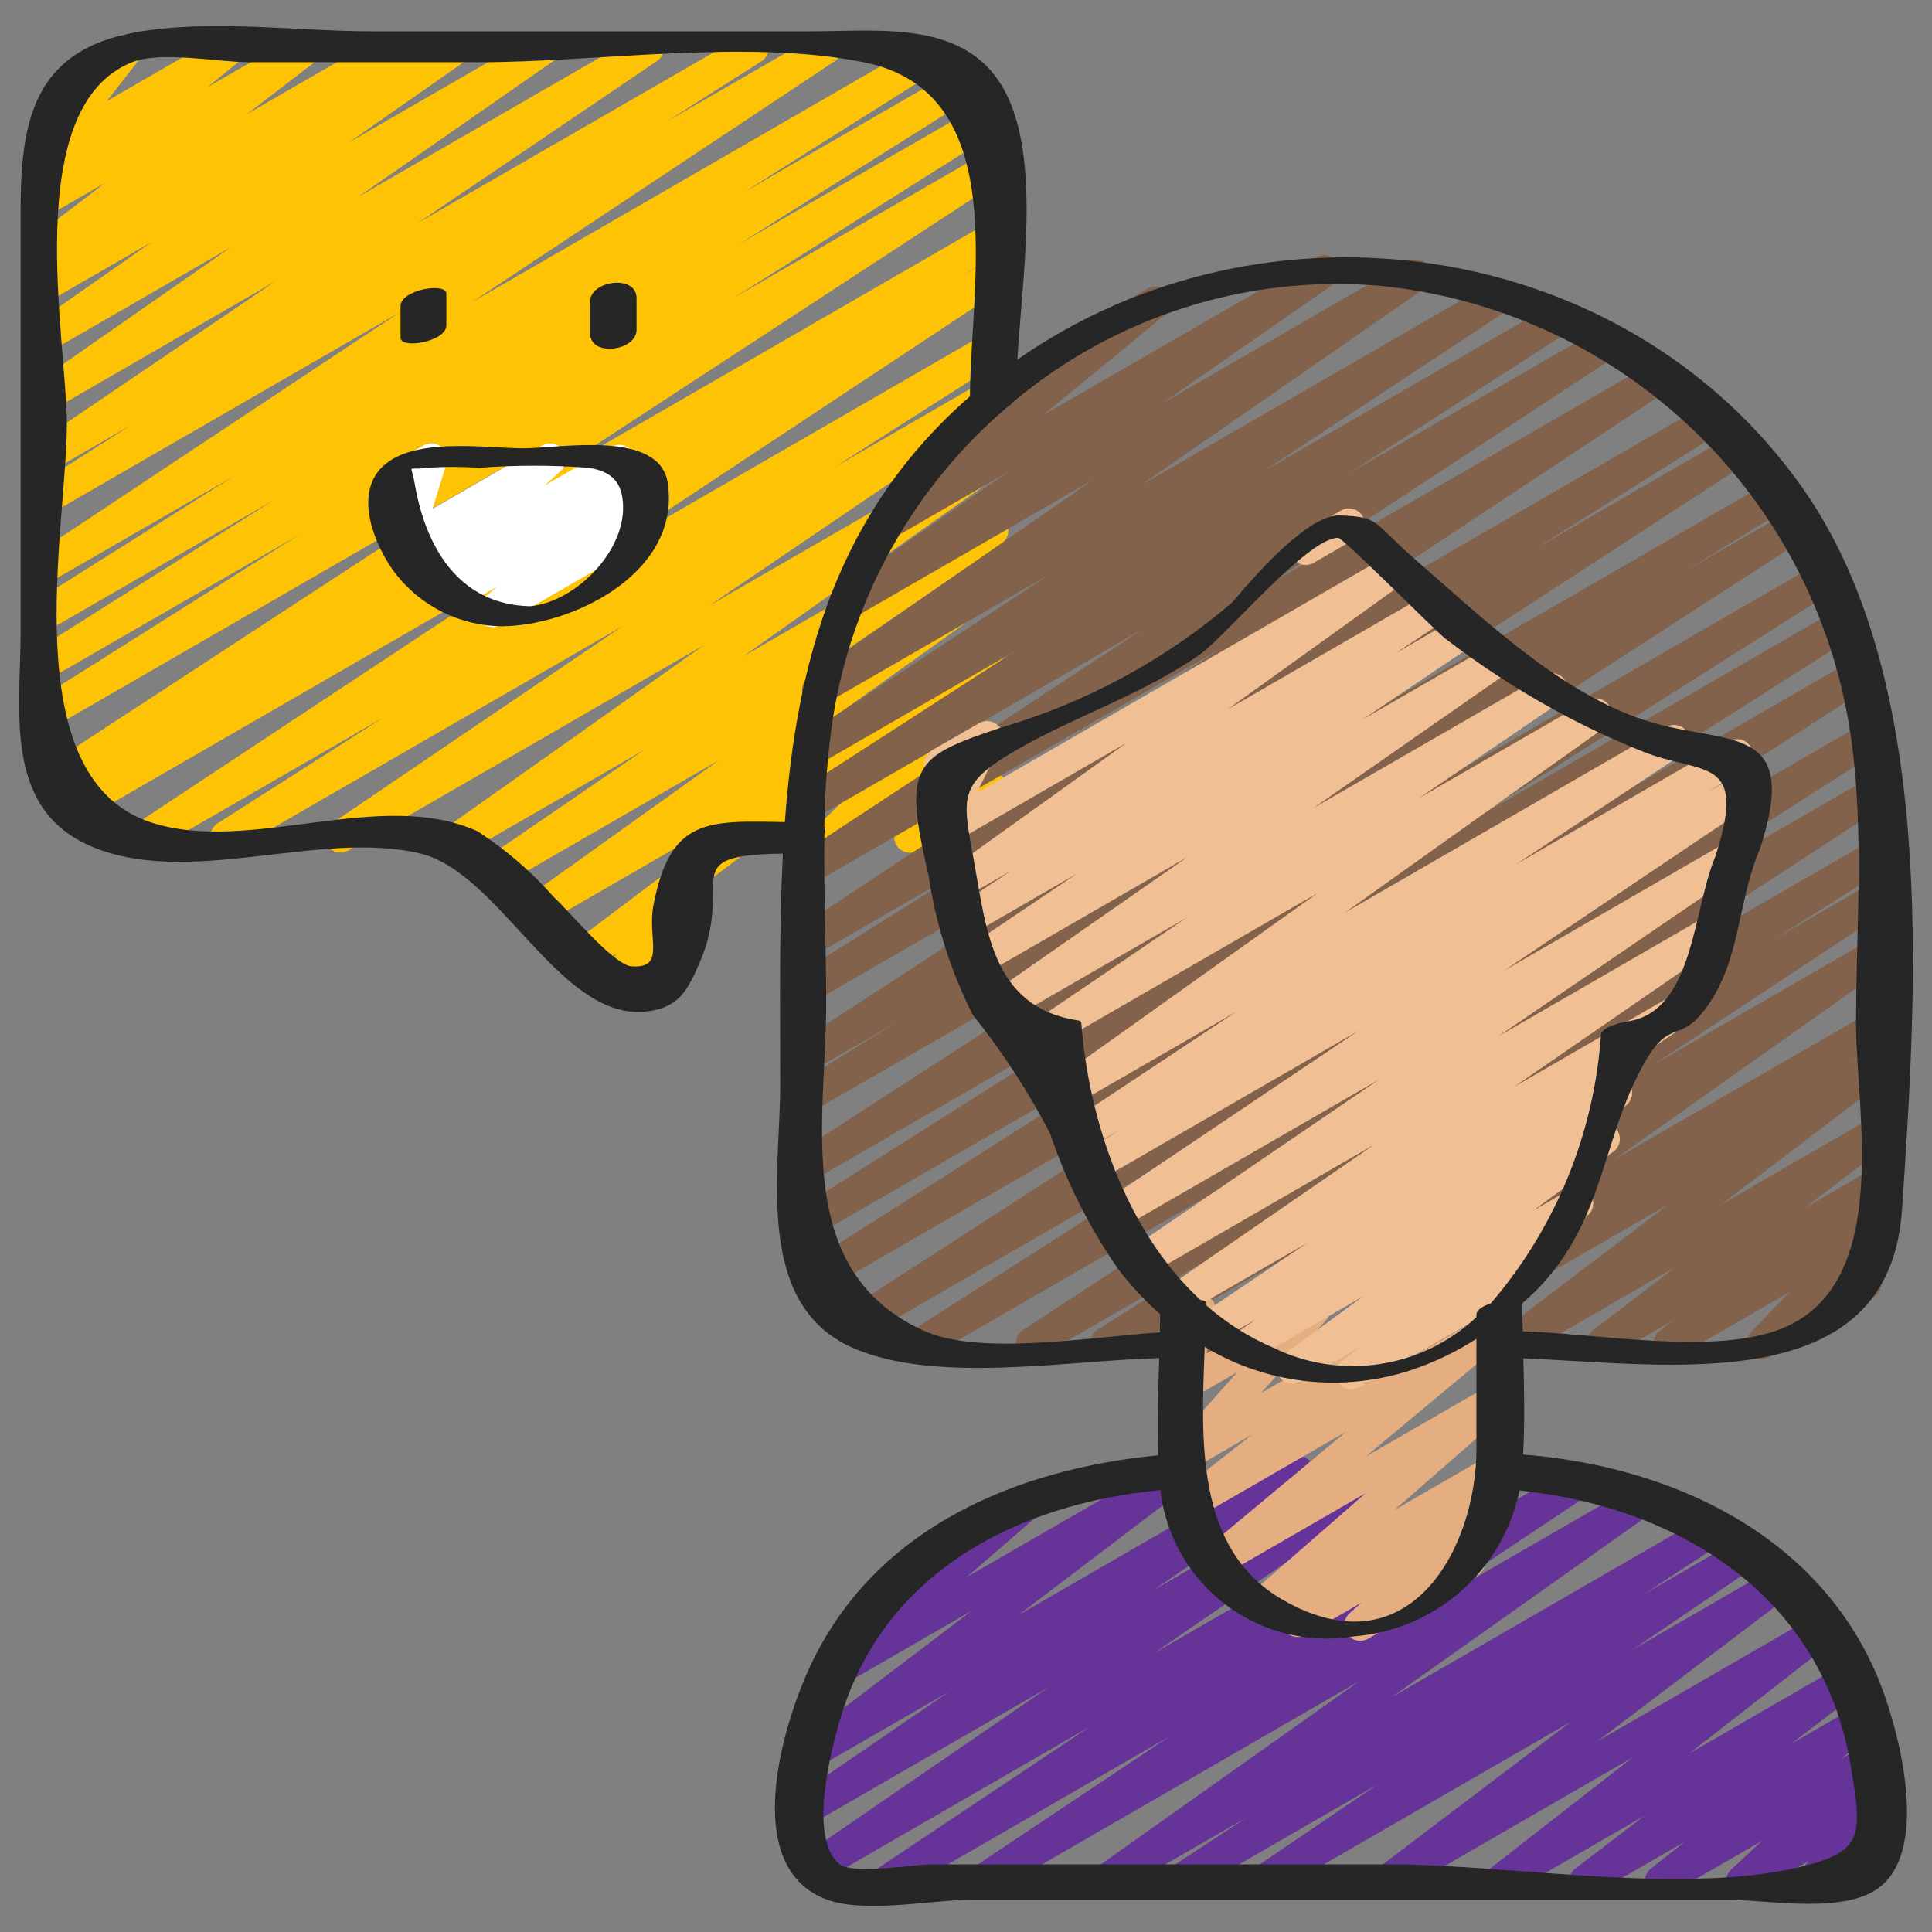
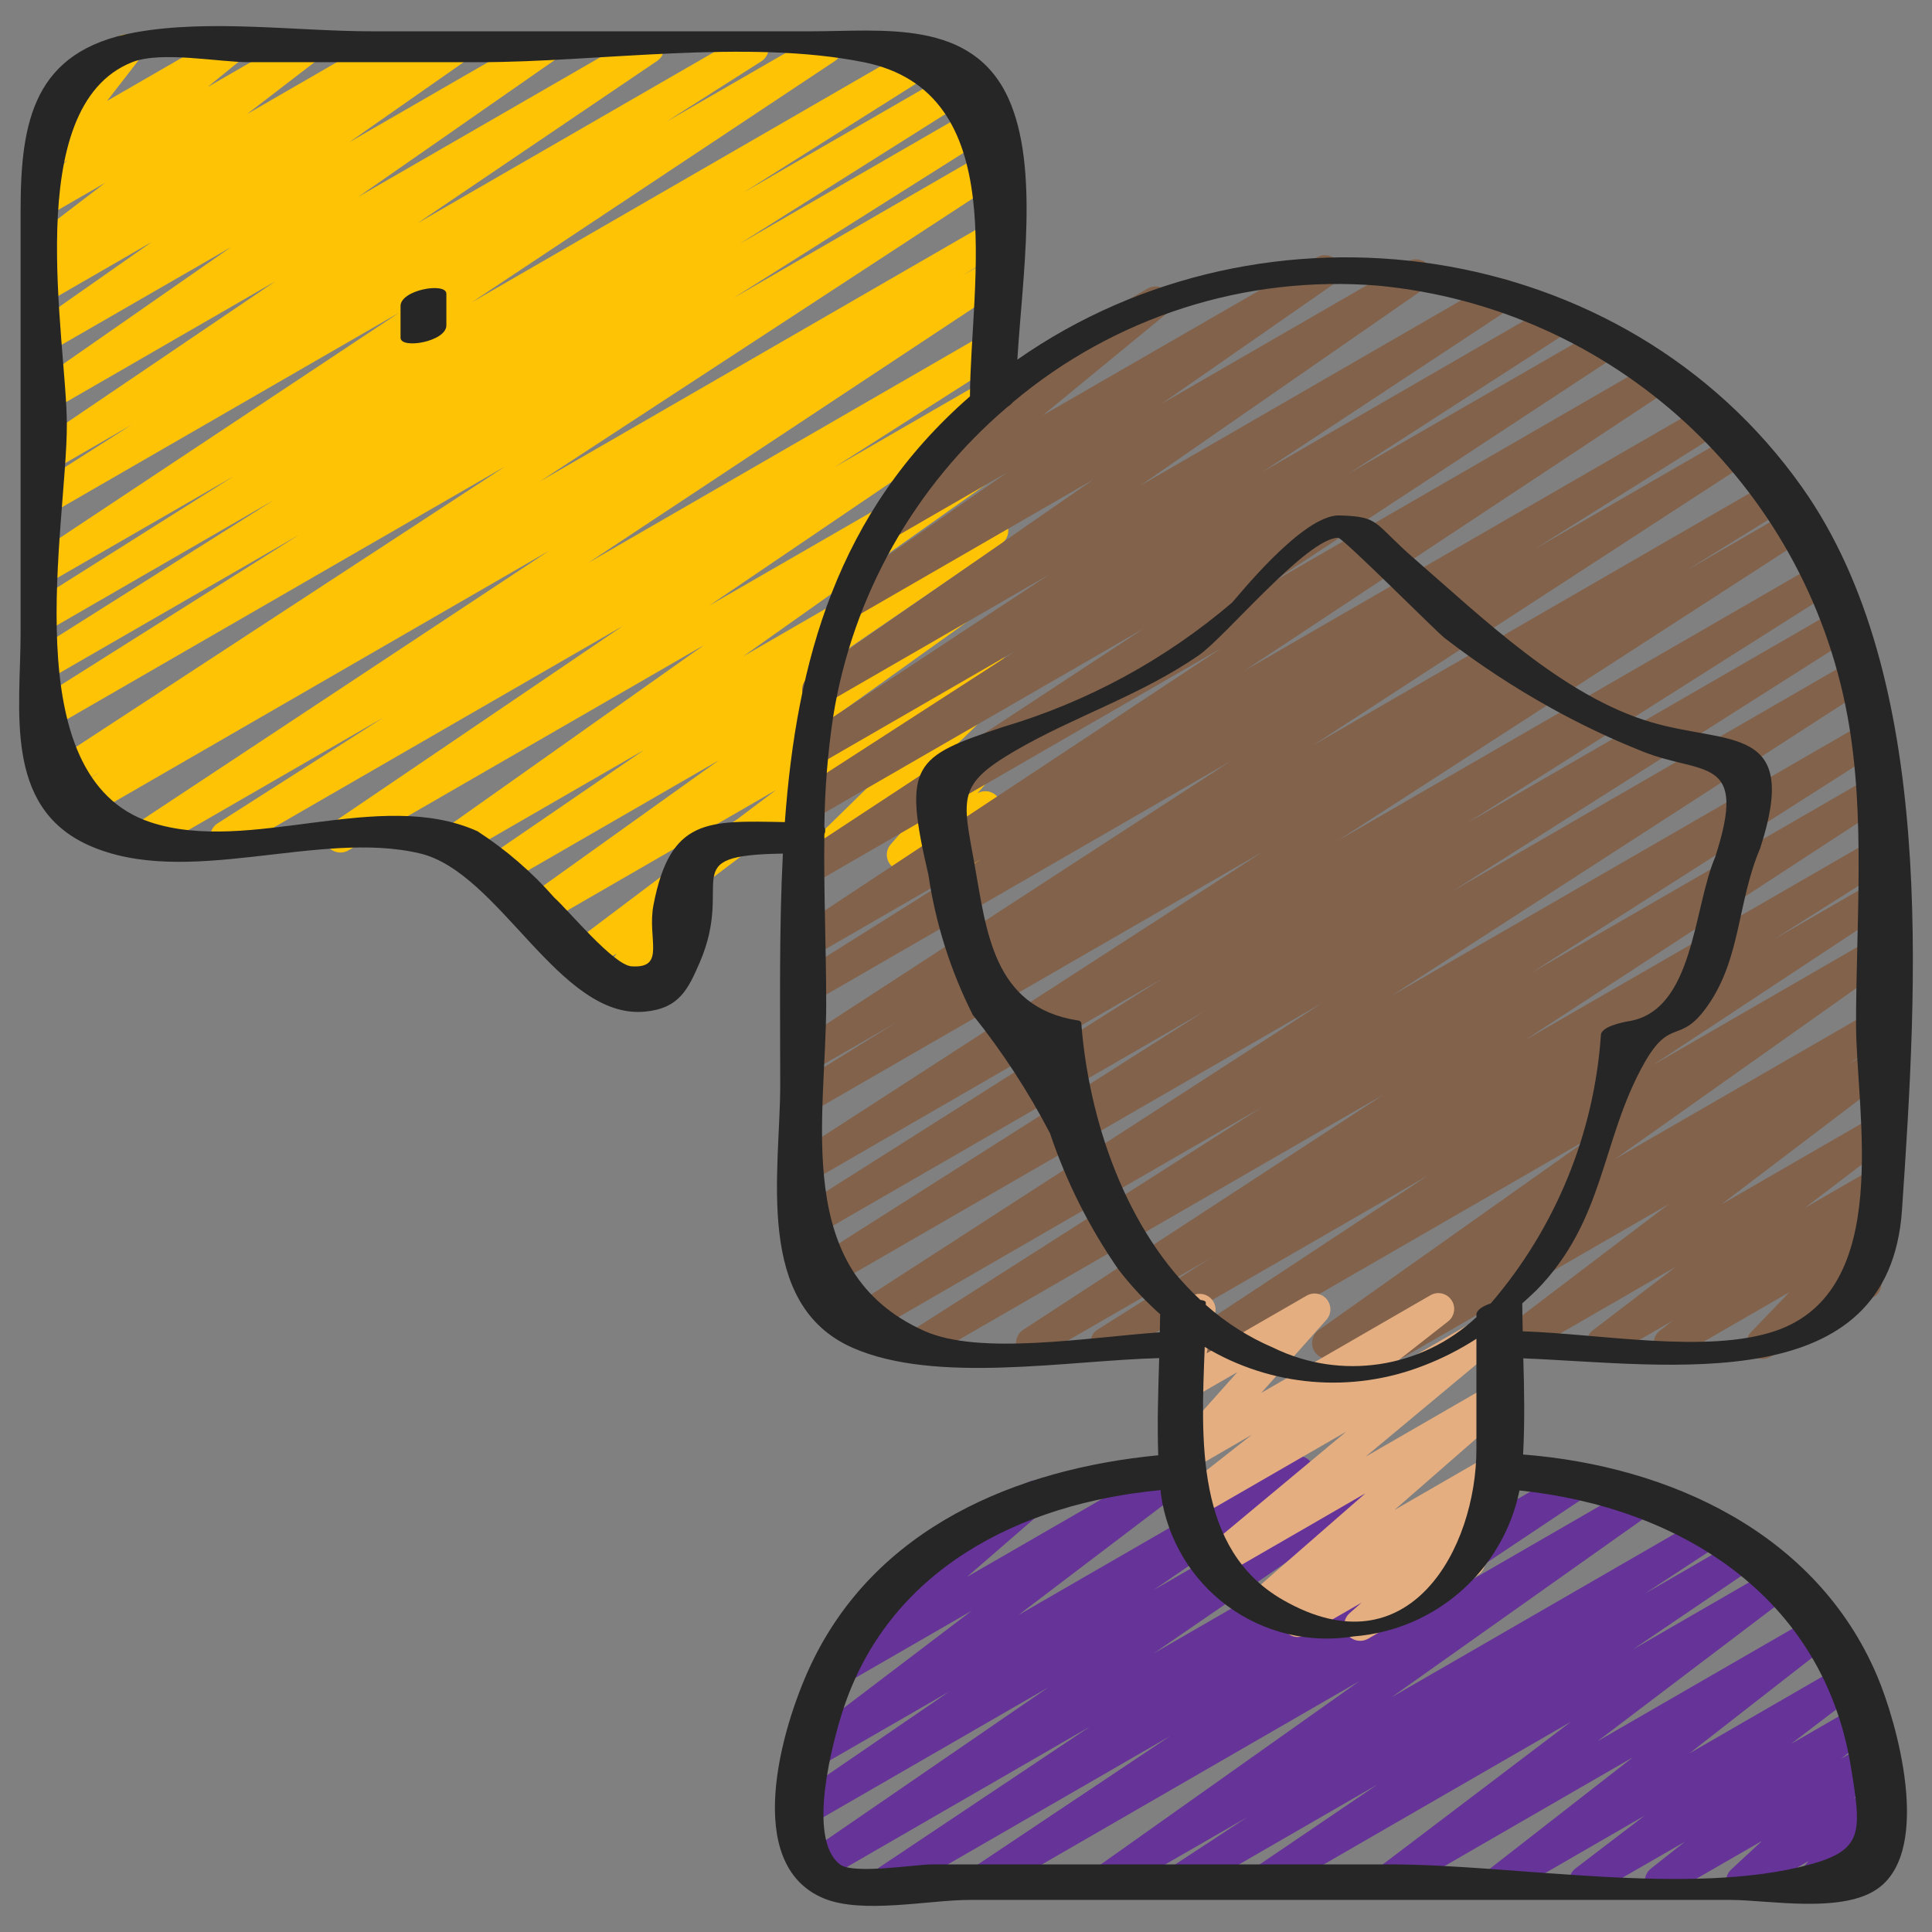
<svg xmlns="http://www.w3.org/2000/svg" xmlns:ns1="http://www.serif.com/" width="100%" height="100%" viewBox="0 0 101 101" version="1.1" xml:space="preserve" style="fill-rule:evenodd;clip-rule:evenodd;stroke-linejoin:round;stroke-miterlimit:1.414;">
  <rect x="0" y="0" width="101" height="101" fill="#808080" stroke="none" />
  <g>
-     <path id="Path" d="M37.399,44.579c-0.374,0 -0.702,-0.251 -0.799,-0.613c-0.097,-0.361 0.061,-0.743 0.385,-0.93l14.496,-8.369c0.361,-0.208 0.82,-0.115 1.072,0.217c0.252,0.331 0.218,0.798 -0.079,1.09l-3.869,3.778l2.878,-1.654c0.35,-0.201 0.795,-0.12 1.051,0.192c0.256,0.313 0.25,0.764 -0.015,1.069l-1.036,1.183c0.297,-0.172 0.669,-0.142 0.935,0.074c0.266,0.216 0.371,0.574 0.264,0.9l-0.349,1.064c0.248,0.152 0.397,0.424 0.393,0.715c-0.004,0.291 -0.161,0.558 -0.412,0.704l-0.828,0.476c-0.297,0.172 -0.668,0.142 -0.935,-0.074c-0.266,-0.216 -0.371,-0.574 -0.264,-0.9l0.146,-0.443l-2.46,1.419c-0.352,0.194 -0.792,0.108 -1.044,-0.205c-0.252,-0.313 -0.243,-0.762 0.022,-1.064l1.037,-1.184l-4.237,2.438c-0.361,0.208 -0.82,0.115 -1.072,-0.216c-0.252,-0.332 -0.218,-0.799 0.08,-1.091l3.861,-3.775l-8.807,5.082c-0.126,0.075 -0.268,0.115 -0.414,0.117Z" style="fill:#ffc306;fill-rule:nonzero;" />
+     <path id="Path" d="M37.399,44.579c-0.374,0 -0.702,-0.251 -0.799,-0.613l14.496,-8.369c0.361,-0.208 0.82,-0.115 1.072,0.217c0.252,0.331 0.218,0.798 -0.079,1.09l-3.869,3.778l2.878,-1.654c0.35,-0.201 0.795,-0.12 1.051,0.192c0.256,0.313 0.25,0.764 -0.015,1.069l-1.036,1.183c0.297,-0.172 0.669,-0.142 0.935,0.074c0.266,0.216 0.371,0.574 0.264,0.9l-0.349,1.064c0.248,0.152 0.397,0.424 0.393,0.715c-0.004,0.291 -0.161,0.558 -0.412,0.704l-0.828,0.476c-0.297,0.172 -0.668,0.142 -0.935,-0.074c-0.266,-0.216 -0.371,-0.574 -0.264,-0.9l0.146,-0.443l-2.46,1.419c-0.352,0.194 -0.792,0.108 -1.044,-0.205c-0.252,-0.313 -0.243,-0.762 0.022,-1.064l1.037,-1.184l-4.237,2.438c-0.361,0.208 -0.82,0.115 -1.072,-0.216c-0.252,-0.332 -0.218,-0.799 0.08,-1.091l3.861,-3.775l-8.807,5.082c-0.126,0.075 -0.268,0.115 -0.414,0.117Z" style="fill:#ffc306;fill-rule:nonzero;" />
    <path id="Path1" ns1:id="Path" d="M32.228,52.072c-0.313,0 -0.6,-0.177 -0.74,-0.458c-0.14,-0.28 -0.11,-0.615 0.078,-0.866l0.662,-0.891l-1.186,0.684c-0.379,0.217 -0.86,0.103 -1.101,-0.261c-0.241,-0.363 -0.158,-0.851 0.189,-1.115l10.448,-7.872l-12.077,6.974c-0.382,0.215 -0.865,0.096 -1.102,-0.272c-0.238,-0.368 -0.147,-0.858 0.207,-1.116l9.973,-7.133l-11.316,6.536c-0.384,0.213 -0.868,0.089 -1.102,-0.282c-0.234,-0.372 -0.137,-0.862 0.222,-1.116l8.299,-5.686l-9.509,5.489c-0.382,0.221 -0.871,0.102 -1.109,-0.27c-0.239,-0.372 -0.143,-0.866 0.218,-1.121l13.516,-9.568l-18.595,10.734c-0.384,0.216 -0.871,0.093 -1.106,-0.281c-0.234,-0.374 -0.134,-0.866 0.228,-1.118l15.235,-10.339l-20.335,11.738c-0.389,0.217 -0.879,0.088 -1.111,-0.292c-0.231,-0.381 -0.119,-0.876 0.252,-1.121l8.7,-5.553l-12.066,6.966c-0.385,0.208 -0.866,0.079 -1.096,-0.293c-0.23,-0.372 -0.13,-0.859 0.227,-1.111l21.573,-14.265l-24.557,14.18c-0.389,0.208 -0.873,0.074 -1.099,-0.305c-0.227,-0.378 -0.116,-0.868 0.25,-1.112l1.943,-1.203l-2.062,1.189c-0.388,0.226 -0.885,0.101 -1.12,-0.282c-0.235,-0.383 -0.122,-0.883 0.255,-1.127l24.099,-15.753l-23.664,13.659c-0.389,0.218 -0.882,0.088 -1.112,-0.295c-0.231,-0.382 -0.116,-0.879 0.259,-1.121l13.73,-8.659l-12.877,7.428c-0.388,0.207 -0.87,0.075 -1.098,-0.302c-0.227,-0.377 -0.12,-0.866 0.245,-1.113l12.435,-7.844l-11.58,6.687c-0.388,0.207 -0.871,0.074 -1.098,-0.303c-0.227,-0.376 -0.12,-0.865 0.244,-1.112l10.315,-6.506l-9.468,5.459c-0.385,0.213 -0.87,0.086 -1.103,-0.288c-0.232,-0.375 -0.129,-0.866 0.233,-1.116l19.001,-12.614l-18.127,10.46c-0.39,0.222 -0.886,0.094 -1.118,-0.29c-0.233,-0.383 -0.117,-0.882 0.261,-1.125l4.992,-3.181l-4.135,2.389c-0.386,0.22 -0.876,0.096 -1.111,-0.28c-0.235,-0.376 -0.132,-0.871 0.234,-1.121l12.526,-8.488l-11.649,6.726c-0.384,0.22 -0.873,0.1 -1.11,-0.274c-0.237,-0.373 -0.139,-0.866 0.223,-1.12l10.213,-7.114l-9.326,5.378c-0.383,0.217 -0.869,0.097 -1.106,-0.274c-0.237,-0.372 -0.141,-0.863 0.217,-1.119l6.086,-4.264l-5.197,3.001c-0.386,0.223 -0.879,0.102 -1.116,-0.276c-0.237,-0.377 -0.133,-0.874 0.236,-1.124l0.603,-0.412c-0.321,0.051 -0.644,-0.088 -0.827,-0.357c-0.241,-0.363 -0.159,-0.851 0.187,-1.115l3.666,-2.802l-2.749,1.586c-0.373,0.209 -0.844,0.1 -1.086,-0.252c-0.243,-0.352 -0.177,-0.831 0.151,-1.104l1.735,-1.416l-0.8,0.461c-0.343,0.195 -0.775,0.122 -1.033,-0.175c-0.259,-0.297 -0.272,-0.735 -0.033,-1.047l1.797,-2.316c-0.318,0.018 -0.62,-0.14 -0.788,-0.411c-0.228,-0.395 -0.092,-0.901 0.303,-1.129l3.198,-1.847c0.342,-0.196 0.776,-0.124 1.035,0.174c0.26,0.297 0.273,0.736 0.032,1.049l-1.664,2.147l6.056,-3.495c0.373,-0.213 0.847,-0.105 1.091,0.248c0.244,0.354 0.176,0.835 -0.155,1.108l-1.739,1.416l4.806,-2.772c0.377,-0.212 0.853,-0.098 1.093,0.261c0.241,0.359 0.163,0.843 -0.177,1.11l-3.66,2.812l7.242,-4.183c0.384,-0.214 0.868,-0.09 1.102,0.282c0.234,0.372 0.136,0.862 -0.222,1.116l-0.013,0l2.441,-1.398c0.382,-0.21 0.861,-0.088 1.096,0.28c0.234,0.367 0.144,0.853 -0.207,1.111l-6.101,4.268l9.813,-5.659c0.382,-0.212 0.863,-0.09 1.098,0.279c0.235,0.369 0.142,0.857 -0.212,1.114l-10.213,7.113l14.746,-8.506c0.385,-0.217 0.871,-0.093 1.106,0.281c0.235,0.374 0.135,0.866 -0.228,1.118l-12.529,8.485l17.132,-9.884c0.387,-0.211 0.872,-0.079 1.101,0.298c0.229,0.377 0.121,0.868 -0.245,1.114l-4.99,3.175l7.955,-4.587c0.385,-0.211 0.867,-0.084 1.099,0.289c0.231,0.373 0.132,0.861 -0.227,1.113l-18.994,12.621l23.675,-13.669c0.391,-0.236 0.9,-0.111 1.136,0.28c0.236,0.391 0.11,0.9 -0.281,1.136l-10.306,6.501l11.327,-6.539c0.388,-0.208 0.871,-0.075 1.098,0.302c0.227,0.377 0.12,0.865 -0.244,1.112l-12.422,7.83l12.572,-7.256c0.389,-0.214 0.877,-0.083 1.106,0.297c0.23,0.379 0.119,0.873 -0.251,1.117l-13.73,8.665l13.11,-7.571c0.388,-0.226 0.886,-0.101 1.121,0.282c0.235,0.383 0.121,0.883 -0.256,1.127l-24.104,15.757l23.239,-13.416c0.389,-0.202 0.867,-0.067 1.092,0.309c0.225,0.377 0.117,0.863 -0.245,1.109l-1.985,1.229l1.138,-0.662c0.387,-0.216 0.875,-0.089 1.108,0.287c0.232,0.377 0.127,0.87 -0.239,1.119l-21.565,14.27l20.696,-11.949c0.388,-0.21 0.873,-0.079 1.101,0.298c0.229,0.378 0.122,0.868 -0.244,1.115l-8.683,5.542l7.826,-4.517c0.385,-0.216 0.871,-0.092 1.106,0.282c0.235,0.373 0.134,0.866 -0.228,1.118l-15.255,10.352l14.392,-8.302c0.382,-0.213 0.863,-0.092 1.099,0.275c0.235,0.368 0.145,0.856 -0.207,1.114l-13.512,9.567l12.627,-7.292c0.384,-0.22 0.873,-0.098 1.11,0.277c0.236,0.374 0.135,0.868 -0.229,1.121l-8.292,5.68l7.416,-4.281c0.381,-0.216 0.864,-0.096 1.102,0.272c0.237,0.368 0.146,0.857 -0.208,1.116l-9.981,7.14l9.098,-5.251c0.378,-0.217 0.86,-0.103 1.101,0.261c0.241,0.364 0.158,0.852 -0.189,1.115l-16.329,12.303c0.13,0.277 0.097,0.603 -0.086,0.849l-0.766,1.02c0.39,-0.048 0.76,0.184 0.886,0.556c0.126,0.372 -0.028,0.781 -0.367,0.979l-3.09,1.787c-0.128,0.071 -0.274,0.106 -0.42,0.103Z" style="fill:#ffc306;fill-rule:nonzero;" />
    <path id="Path2" ns1:id="Path" d="M61.612,99.169c-0.365,0 -0.687,-0.24 -0.792,-0.59c-0.104,-0.35 0.033,-0.728 0.339,-0.928l4.033,-2.647l-7.029,4.048c-0.382,0.212 -0.863,0.092 -1.099,-0.276c-0.236,-0.368 -0.145,-0.855 0.207,-1.114l13.792,-9.775l-19.338,11.165c-0.386,0.216 -0.873,0.091 -1.107,-0.284c-0.234,-0.376 -0.131,-0.868 0.233,-1.119l10.309,-6.885l-14.358,8.288c-0.386,0.216 -0.873,0.091 -1.107,-0.284c-0.234,-0.376 -0.131,-0.868 0.233,-1.119l11.057,-7.389l-14.132,8.163c-0.384,0.22 -0.874,0.098 -1.11,-0.277c-0.236,-0.374 -0.136,-0.868 0.228,-1.121l12.832,-8.813l-12.352,7.129c-0.384,0.214 -0.868,0.09 -1.102,-0.282c-0.234,-0.372 -0.137,-0.861 0.222,-1.115l8.036,-5.502l-6.886,3.97c-0.378,0.215 -0.858,0.101 -1.098,-0.261c-0.241,-0.362 -0.16,-0.849 0.185,-1.114l8.994,-6.832l-6.9,3.982c-0.37,0.216 -0.843,0.114 -1.091,-0.234c-0.248,-0.349 -0.19,-0.829 0.135,-1.108l4.545,-3.942c-0.299,-0.005 -0.575,-0.16 -0.736,-0.413c-0.228,-0.395 -0.094,-0.901 0.301,-1.13l6.688,-3.863c0.37,-0.219 0.846,-0.119 1.096,0.231c0.25,0.35 0.19,0.833 -0.138,1.111l-4.152,3.599l10.771,-6.215c0.378,-0.22 0.862,-0.107 1.104,0.257c0.243,0.364 0.16,0.854 -0.189,1.118l-8.991,6.83l14.218,-8.205c0.385,-0.219 0.874,-0.097 1.11,0.277c0.236,0.375 0.136,0.869 -0.228,1.121l-8.045,5.506l11.96,-6.904c0.384,-0.211 0.865,-0.087 1.099,0.283c0.233,0.37 0.138,0.858 -0.217,1.114l-12.822,8.81l17.679,-10.207c0.386,-0.216 0.873,-0.091 1.107,0.285c0.233,0.375 0.13,0.868 -0.234,1.118l-11.066,7.396l14.469,-8.354c0.387,-0.23 0.887,-0.108 1.125,0.275c0.238,0.382 0.126,0.884 -0.251,1.13l-10.303,6.88l12.792,-7.385c0.383,-0.22 0.871,-0.101 1.11,0.271c0.238,0.371 0.142,0.865 -0.218,1.121l-13.788,9.771l16.428,-9.485c0.387,-0.216 0.875,-0.09 1.107,0.287c0.233,0.377 0.128,0.87 -0.239,1.119l-4.047,2.658l4.934,-2.848c0.386,-0.22 0.876,-0.097 1.111,0.279c0.235,0.376 0.132,0.871 -0.234,1.122l-6.42,4.355l7.326,-4.23c0.378,-0.215 0.858,-0.1 1.099,0.262c0.24,0.362 0.159,0.848 -0.185,1.113l-10.105,7.661l11.332,-6.541c0.376,-0.218 0.857,-0.107 1.1,0.253c0.243,0.361 0.166,0.848 -0.177,1.115l-7.457,5.813l8.021,-4.632c0.377,-0.213 0.855,-0.099 1.096,0.261c0.24,0.361 0.161,0.846 -0.181,1.112l-3.616,2.76l3.474,-2.004c0.375,-0.215 0.852,-0.104 1.095,0.253c0.243,0.358 0.169,0.843 -0.169,1.112l-1.788,1.413l1.269,-0.733c0.365,-0.219 0.836,-0.124 1.089,0.218c0.253,0.342 0.206,0.82 -0.11,1.105l-1.6,1.497l0.88,-0.506c0.348,-0.202 0.79,-0.125 1.049,0.183c0.259,0.308 0.259,0.757 0,1.064l-0.638,0.761c0.373,0.002 0.699,0.253 0.796,0.613c0.096,0.361 -0.06,0.741 -0.383,0.929l-3.437,1.985c-0.348,0.202 -0.79,0.125 -1.049,-0.183c-0.259,-0.307 -0.259,-0.756 0,-1.064l0.433,-0.516l-3.058,1.76c-0.366,0.218 -0.837,0.124 -1.09,-0.218c-0.253,-0.342 -0.205,-0.82 0.11,-1.105l1.603,-1.489l-4.883,2.812c-0.375,0.215 -0.853,0.105 -1.096,-0.253c-0.242,-0.358 -0.169,-0.842 0.17,-1.112l1.783,-1.408l-4.811,2.773c-0.377,0.213 -0.855,0.099 -1.095,-0.261c-0.241,-0.361 -0.162,-0.846 0.181,-1.112l3.619,-2.763l-7.16,4.136c-0.376,0.218 -0.857,0.107 -1.1,-0.253c-0.243,-0.361 -0.166,-0.848 0.177,-1.115l7.458,-5.811l-12.432,7.179c-0.377,0.211 -0.853,0.095 -1.092,-0.265c-0.239,-0.361 -0.16,-0.844 0.181,-1.11l10.102,-7.661l-15.657,9.036c-0.385,0.211 -0.866,0.085 -1.099,-0.286c-0.232,-0.372 -0.135,-0.86 0.222,-1.114l6.427,-4.36l-9.98,5.76c-0.125,0.075 -0.268,0.115 -0.414,0.117Z" style="fill:#639;fill-rule:nonzero;" />
    <path id="Path3" ns1:id="Path" d="M48.17,71.047c-0.368,0 -0.692,-0.243 -0.794,-0.596c-0.103,-0.353 0.04,-0.732 0.35,-0.929l18.238,-11.637l-20.911,12.075c-0.39,0.239 -0.899,0.116 -1.137,-0.273c-0.239,-0.39 -0.116,-0.899 0.274,-1.138l24.954,-16.13l-26.236,15.146c-0.389,0.217 -0.88,0.088 -1.111,-0.292c-0.231,-0.381 -0.12,-0.876 0.252,-1.121l20.877,-13.262l-20.475,11.82c-0.391,0.236 -0.899,0.111 -1.136,-0.28c-0.236,-0.391 -0.11,-0.9 0.281,-1.136l19.189,-12.147l-18.327,10.587c-0.389,0.221 -0.882,0.094 -1.115,-0.288c-0.233,-0.381 -0.121,-0.879 0.253,-1.123l24.428,-15.801l-23.573,13.599c-0.389,0.208 -0.873,0.074 -1.099,-0.305c-0.227,-0.378 -0.117,-0.868 0.25,-1.113l5.246,-3.249l-4.397,2.538c-0.386,0.207 -0.867,0.077 -1.096,-0.296c-0.229,-0.374 -0.127,-0.861 0.232,-1.112l22.741,-14.79l-21.877,12.63c-0.391,0.225 -0.89,0.096 -1.122,-0.291c-0.232,-0.386 -0.112,-0.888 0.27,-1.127l9.709,-6.096l-8.857,5.114c-0.387,0.224 -0.883,0.1 -1.118,-0.281c-0.236,-0.38 -0.126,-0.879 0.248,-1.126l22.251,-14.722l-21.381,12.339c-0.387,0.22 -0.879,0.094 -1.113,-0.286c-0.234,-0.379 -0.125,-0.875 0.246,-1.122l18.21,-11.97l-17.343,10.011c-0.388,0.221 -0.882,0.094 -1.115,-0.287c-0.233,-0.382 -0.121,-0.879 0.253,-1.124l11.525,-7.444l-10.408,6.01c-0.387,0.225 -0.883,0.1 -1.118,-0.28c-0.236,-0.381 -0.126,-0.88 0.248,-1.126l13.004,-8.574l-11.65,6.725c-0.385,0.234 -0.886,0.117 -1.128,-0.264c-0.241,-0.38 -0.134,-0.884 0.242,-1.133l14.85,-10.299l-12.61,7.279c-0.383,0.214 -0.867,0.091 -1.102,-0.279c-0.235,-0.371 -0.14,-0.86 0.217,-1.116l9.01,-6.268l-6.015,3.474c-0.372,0.212 -0.845,0.105 -1.089,-0.248c-0.244,-0.352 -0.178,-0.833 0.151,-1.107l6.665,-5.478c-0.337,0.047 -0.671,-0.112 -0.847,-0.404c-0.228,-0.395 -0.093,-0.901 0.301,-1.13l8.158,-4.708c0.372,-0.212 0.845,-0.104 1.089,0.248c0.244,0.353 0.178,0.833 -0.152,1.107l-6.411,5.269l14.345,-8.272c0.382,-0.207 0.859,-0.083 1.092,0.284c0.233,0.367 0.143,0.851 -0.207,1.109l-9.007,6.267l12.853,-7.421c0.385,-0.235 0.887,-0.118 1.129,0.263c0.241,0.38 0.134,0.884 -0.242,1.133l-14.853,10.302l18.511,-10.689c0.386,-0.216 0.874,-0.09 1.107,0.287c0.233,0.377 0.127,0.87 -0.239,1.119l-12.994,8.569l15.174,-8.768c0.388,-0.216 0.877,-0.088 1.109,0.29c0.232,0.379 0.124,0.873 -0.245,1.12l-11.55,7.454l13.173,-7.59c0.388,-0.232 0.891,-0.11 1.129,0.275c0.237,0.386 0.121,0.89 -0.261,1.133l-18.197,11.958l20.096,-11.602c0.387,-0.225 0.883,-0.101 1.118,0.28c0.236,0.38 0.126,0.879 -0.248,1.126l-22.259,14.727l24.033,-13.874c0.389,-0.21 0.874,-0.078 1.102,0.301c0.228,0.379 0.118,0.87 -0.25,1.115l-9.712,6.099l10.292,-5.942c0.388,-0.216 0.877,-0.088 1.109,0.29c0.232,0.379 0.124,0.873 -0.245,1.12l-22.741,14.789l23.872,-13.782c0.392,-0.235 0.9,-0.107 1.135,0.285c0.235,0.392 0.107,0.9 -0.285,1.135l-5.238,3.244l5.386,-3.11c0.387,-0.217 0.877,-0.089 1.108,0.29c0.232,0.378 0.124,0.872 -0.245,1.119l-24.43,15.8l25.054,-14.465c0.389,-0.214 0.877,-0.083 1.106,0.297c0.23,0.379 0.119,0.872 -0.251,1.117l-19.172,12.144l19.311,-11.146c0.388,-0.21 0.873,-0.079 1.101,0.298c0.229,0.377 0.122,0.868 -0.244,1.115l-20.886,13.267l20.843,-12.038c0.388,-0.221 0.882,-0.094 1.115,0.287c0.233,0.382 0.121,0.879 -0.253,1.124l-24.949,16.129l24.686,-14.25c0.388,-0.217 0.879,-0.088 1.11,0.292c0.231,0.381 0.12,0.876 -0.252,1.121l-18.228,11.634l17.663,-10.197c0.388,-0.226 0.885,-0.1 1.12,0.282c0.235,0.383 0.122,0.884 -0.255,1.128l-18.859,12.305l18.065,-10.421c0.388,-0.214 0.877,-0.083 1.106,0.297c0.23,0.379 0.119,0.872 -0.251,1.117l-5.894,3.729l5.039,-2.908c0.386,-0.217 0.874,-0.09 1.107,0.287c0.233,0.377 0.128,0.87 -0.239,1.119l-12.226,8.071l11.358,-6.558c0.382,-0.22 0.871,-0.101 1.109,0.271c0.239,0.372 0.143,0.865 -0.218,1.121l-14.249,10.09l13.359,-7.703c0.387,-0.217 0.875,-0.09 1.108,0.287c0.233,0.377 0.127,0.87 -0.239,1.119l-1.995,1.323l1.126,-0.65c0.378,-0.215 0.858,-0.101 1.099,0.261c0.24,0.362 0.159,0.849 -0.185,1.114l-8.705,6.617l7.791,-4.498c0.378,-0.214 0.856,-0.1 1.096,0.261c0.24,0.361 0.161,0.846 -0.181,1.112l-4.347,3.31l3.432,-1.985c0.378,-0.214 0.856,-0.1 1.096,0.261c0.24,0.361 0.161,0.846 -0.181,1.112l-0.776,0.592c0.362,-0.128 0.764,0.01 0.972,0.333c0.207,0.323 0.165,0.746 -0.102,1.022l-2.009,2.091l0.378,-0.217c0.393,-0.205 0.878,-0.065 1.1,0.319c0.222,0.384 0.102,0.874 -0.272,1.112l-5.43,3.135c-0.356,0.203 -0.808,0.115 -1.061,-0.209c-0.253,-0.323 -0.231,-0.783 0.052,-1.08l2.008,-2.089l-5.852,3.378c-0.378,0.218 -0.86,0.106 -1.102,-0.257c-0.242,-0.363 -0.161,-0.851 0.185,-1.116l0.688,-0.525l-3.293,1.898c-0.377,0.212 -0.853,0.098 -1.093,-0.261c-0.241,-0.36 -0.164,-0.844 0.176,-1.111l4.356,-3.336l-8.155,4.708c-0.378,0.215 -0.858,0.101 -1.098,-0.261c-0.241,-0.362 -0.16,-0.849 0.185,-1.114l8.698,-6.607l-13.822,7.982c-0.385,0.207 -0.865,0.079 -1.095,-0.293c-0.23,-0.373 -0.131,-0.86 0.227,-1.112l1.993,-1.323l-4.721,2.728c-0.382,0.212 -0.863,0.092 -1.099,-0.276c-0.235,-0.368 -0.145,-0.855 0.207,-1.114l14.245,-10.091l-19.891,11.481c-0.385,0.207 -0.865,0.079 -1.095,-0.293c-0.23,-0.373 -0.131,-0.86 0.227,-1.112l12.241,-8.077l-16.431,9.482c-0.389,0.214 -0.877,0.083 -1.107,-0.297c-0.229,-0.38 -0.118,-0.873 0.252,-1.118l5.905,-3.736l-8.923,5.151c-0.387,0.22 -0.879,0.094 -1.113,-0.286c-0.233,-0.379 -0.125,-0.875 0.246,-1.122l18.859,-12.309l-23.762,13.717c-0.125,0.075 -0.268,0.115 -0.413,0.117Z" style="fill:#82624b;fill-rule:nonzero;" />
    <path id="Path4" ns1:id="Path" d="M71.102,85.778c-0.344,0.001 -0.653,-0.213 -0.774,-0.535c-0.122,-0.323 -0.031,-0.687 0.229,-0.914l0.622,-0.546l-2.922,1.683c-0.378,0.22 -0.862,0.107 -1.104,-0.257c-0.243,-0.364 -0.16,-0.854 0.189,-1.118l0.194,-0.147l-1.168,0.673c-0.369,0.215 -0.841,0.114 -1.089,-0.234c-0.248,-0.347 -0.192,-0.826 0.131,-1.106l5.972,-5.211l-7.532,4.349c-0.372,0.214 -0.845,0.108 -1.09,-0.244c-0.246,-0.351 -0.182,-0.832 0.147,-1.107l7.469,-6.22l-7.796,4.499c-0.376,0.212 -0.851,0.101 -1.092,-0.257c-0.242,-0.357 -0.168,-0.84 0.169,-1.109l3.795,-2.978l-3.144,1.82c-0.351,0.203 -0.799,0.121 -1.055,-0.194c-0.256,-0.316 -0.246,-0.77 0.025,-1.073l3.411,-3.823l-2.381,1.373c-0.282,0.163 -0.634,0.144 -0.898,-0.047c-0.264,-0.192 -0.391,-0.521 -0.324,-0.84l0.528,-2.498c-0.3,-0.111 -0.509,-0.384 -0.537,-0.702c-0.029,-0.319 0.129,-0.625 0.404,-0.787l0.827,-0.479c0.283,-0.163 0.635,-0.145 0.899,0.047c0.264,0.191 0.391,0.52 0.324,0.839l-0.447,2.111l5.228,-3.015c0.351,-0.201 0.796,-0.119 1.052,0.195c0.255,0.314 0.246,0.767 -0.022,1.07l-3.409,3.823l8.848,-5.108c0.376,-0.217 0.855,-0.106 1.098,0.253c0.243,0.359 0.168,0.845 -0.173,1.113l-3.805,2.978l6.014,-3.474c0.371,-0.214 0.845,-0.108 1.09,0.244c0.246,0.351 0.181,0.832 -0.148,1.107l-7.468,6.22l6.526,-3.768c0.369,-0.215 0.84,-0.114 1.089,0.234c0.248,0.347 0.191,0.826 -0.132,1.106l-5.971,5.212l5.019,-2.896c0.376,-0.209 0.851,-0.094 1.09,0.265c0.238,0.359 0.161,0.841 -0.177,1.108l-0.827,0.637c0.27,-0.001 0.525,0.128 0.686,0.345c0.248,0.346 0.192,0.823 -0.127,1.104l-1.54,1.351c0.324,0.085 0.564,0.357 0.609,0.689c0.045,0.332 -0.115,0.658 -0.404,0.827l-5.717,3.308c-0.126,0.07 -0.267,0.106 -0.411,0.104Z" style="fill:#e4ae80;fill-rule:nonzero;" />
-     <path id="Path5" ns1:id="Path" d="M70.651,72.624c-0.356,0 -0.672,-0.228 -0.785,-0.566c-0.112,-0.338 0.004,-0.709 0.289,-0.923l0.956,-0.718l-3.127,1.805c-0.38,0.22 -0.866,0.104 -1.106,-0.264c-0.24,-0.368 -0.151,-0.859 0.203,-1.119l4.179,-3.07l-5.926,3.421c-0.385,0.216 -0.871,0.092 -1.106,-0.282c-0.235,-0.373 -0.134,-0.866 0.228,-1.118l1.221,-0.827l-2.01,1.158c-0.385,0.216 -0.872,0.092 -1.106,-0.281c-0.235,-0.374 -0.135,-0.866 0.227,-1.119l5.555,-3.746l-6.435,3.713c-0.384,0.22 -0.874,0.098 -1.11,-0.276c-0.236,-0.375 -0.135,-0.869 0.228,-1.121l10.801,-7.445l-11.765,6.794c-0.385,0.224 -0.878,0.102 -1.115,-0.275c-0.237,-0.377 -0.133,-0.874 0.235,-1.124l12.891,-8.794l-13.485,7.785c-0.386,0.224 -0.88,0.101 -1.116,-0.278c-0.237,-0.379 -0.13,-0.877 0.241,-1.125l13.289,-8.933l-13.621,7.864c-0.392,0.237 -0.902,0.112 -1.139,-0.279c-0.237,-0.392 -0.112,-0.901 0.28,-1.138l1.985,-1.261l-1.719,0.993c-0.387,0.224 -0.882,0.1 -1.118,-0.281c-0.235,-0.38 -0.126,-0.879 0.248,-1.125l8.695,-5.77l-8.427,4.863c-0.381,0.211 -0.86,0.09 -1.095,-0.276c-0.236,-0.366 -0.148,-0.852 0.202,-1.112l13.599,-9.694l-13.377,7.722c-0.385,0.217 -0.872,0.093 -1.106,-0.281c-0.235,-0.374 -0.135,-0.866 0.227,-1.118l7.378,-5.017l-9.429,5.44c-0.383,0.212 -0.864,0.09 -1.099,-0.279c-0.234,-0.369 -0.142,-0.857 0.212,-1.114l10.374,-7.225l-10.753,6.21c-0.385,0.219 -0.875,0.096 -1.11,-0.28c-0.236,-0.376 -0.132,-0.871 0.234,-1.121l5.861,-3.947l-5.229,3.019c-0.386,0.213 -0.871,0.086 -1.103,-0.289c-0.232,-0.374 -0.13,-0.865 0.232,-1.116l2.657,-1.768l-2.347,1.355c-0.381,0.208 -0.858,0.088 -1.093,-0.277c-0.235,-0.364 -0.149,-0.849 0.198,-1.11l9.273,-6.646l-9.389,5.419c-0.316,0.186 -0.717,0.141 -0.985,-0.109c-0.268,-0.251 -0.338,-0.649 -0.173,-0.976l1.279,-2.558l-0.063,0.037c-0.256,0.15 -0.573,0.151 -0.83,0.003c-0.258,-0.147 -0.416,-0.422 -0.416,-0.719c0.001,-0.296 0.161,-0.57 0.419,-0.717l2.448,-1.411c0.316,-0.186 0.717,-0.141 0.985,0.109c0.268,0.251 0.338,0.649 0.173,0.976l-1.279,2.556l21.505,-12.418c0.382,-0.216 0.865,-0.097 1.102,0.272c0.238,0.368 0.147,0.857 -0.207,1.116l-9.263,6.651l10.504,-6.064c0.385,-0.21 0.867,-0.083 1.099,0.289c0.231,0.373 0.132,0.861 -0.227,1.114l-2.652,1.765l3.309,-1.918c0.386,-0.223 0.88,-0.1 1.116,0.278c0.236,0.379 0.129,0.877 -0.241,1.125l-5.866,3.951l6.893,-3.979c0.382,-0.212 0.864,-0.089 1.098,0.28c0.235,0.368 0.142,0.856 -0.211,1.113l-10.363,7.222l12.043,-6.947c0.386,-0.224 0.879,-0.102 1.116,0.275c0.237,0.377 0.133,0.874 -0.236,1.124l-7.389,5.022l8.834,-5.098c0.382,-0.218 0.867,-0.099 1.105,0.271c0.238,0.37 0.145,0.861 -0.212,1.119l-13.598,9.692l16.776,-9.692c0.385,-0.228 0.883,-0.103 1.115,0.281c0.235,0.379 0.127,0.877 -0.245,1.125l-8.695,5.758l11.131,-6.427c0.39,-0.222 0.886,-0.094 1.118,0.29c0.233,0.384 0.117,0.883 -0.261,1.125l-1.996,1.27l1.785,-1.029c0.387,-0.242 0.897,-0.124 1.139,0.263c0.242,0.388 0.125,0.898 -0.263,1.14l-13.291,8.933l11.682,-6.743c0.385,-0.223 0.878,-0.102 1.115,0.275c0.237,0.377 0.133,0.874 -0.235,1.125l-12.887,8.789l10.753,-6.207c0.384,-0.22 0.874,-0.098 1.11,0.277c0.236,0.374 0.135,0.868 -0.228,1.121l-10.799,7.442l8.732,-5.042c0.386,-0.229 0.884,-0.108 1.123,0.272c0.238,0.381 0.13,0.881 -0.244,1.129l-5.563,3.755l0.896,-0.516c0.385,-0.216 0.872,-0.092 1.106,0.281c0.235,0.374 0.135,0.866 -0.227,1.119l-1.383,0.943c0.387,-0.135 0.813,0.034 1.003,0.397c0.19,0.363 0.086,0.81 -0.244,1.052l-4.18,3.07l1.89,-1.09c0.379,-0.217 0.86,-0.103 1.101,0.261c0.241,0.363 0.158,0.851 -0.189,1.115l-2.433,1.831c0.221,0.052 0.411,0.193 0.524,0.391c0.229,0.395 0.094,0.901 -0.301,1.13l-9.692,5.594c-0.125,0.074 -0.267,0.113 -0.412,0.113Z" style="fill:#f0bf93;fill-rule:nonzero;" />
-     <path id="Path6" ns1:id="Path" d="M68.251,29.538c-0.375,-0.001 -0.703,-0.252 -0.799,-0.614c-0.097,-0.361 0.061,-0.743 0.385,-0.93l2.273,-1.31c0.395,-0.225 0.898,-0.088 1.125,0.305c0.227,0.394 0.094,0.898 -0.298,1.128l-2.268,1.31c-0.127,0.073 -0.272,0.111 -0.418,0.111Z" style="fill:#f0bf93;fill-rule:nonzero;" />
-     <path id="Path7" ns1:id="Path" d="M25.748,32.781c-0.348,0.001 -0.659,-0.215 -0.779,-0.541c-0.119,-0.327 -0.022,-0.693 0.243,-0.918l0.789,-0.661l-2,1.158c-0.374,0.212 -0.849,0.102 -1.091,-0.253c-0.243,-0.355 -0.172,-0.838 0.162,-1.109l0.178,-0.144l-0.59,0.341c-0.365,0.203 -0.823,0.103 -1.07,-0.233c-0.247,-0.336 -0.204,-0.804 0.099,-1.09l0.847,-0.771l-0.907,0.524c-0.294,0.169 -0.661,0.142 -0.927,-0.069c-0.265,-0.211 -0.375,-0.562 -0.277,-0.887l0.719,-2.359l-0.053,0.032c-0.396,0.228 -0.902,0.092 -1.13,-0.304c-0.229,-0.396 -0.093,-0.902 0.303,-1.131l1.866,-1.075c0.295,-0.171 0.663,-0.144 0.93,0.068c0.266,0.211 0.376,0.565 0.276,0.89l-0.721,2.347l5.734,-3.308c0.364,-0.203 0.822,-0.103 1.069,0.233c0.247,0.336 0.205,0.804 -0.098,1.09l-0.847,0.769l3.487,-2.013c0.375,-0.218 0.854,-0.109 1.099,0.249c0.244,0.359 0.17,0.845 -0.169,1.114l-0.182,0.146l0.469,-0.27c0.371,-0.211 0.841,-0.106 1.086,0.243c0.246,0.348 0.186,0.826 -0.138,1.104l-0.951,0.804c0.353,-0.078 0.715,0.082 0.895,0.395c0.227,0.395 0.092,0.9 -0.303,1.128l-7.609,4.391c-0.125,0.071 -0.265,0.11 -0.409,0.11Z" style="fill:#fff;fill-rule:nonzero;" />
    <path id="Shape" d="M99.431,63.253c0.799,-11.746 1.833,-27.823 -5.235,-37.796c-9.292,-13.112 -28.056,-15.716 -41.011,-6.657c0.26,-4.326 1.158,-10.055 -0.463,-13.648c-1.896,-4.186 -6.589,-3.515 -10.35,-3.515l-22.898,0c-3.954,0 -8.518,-0.652 -12.425,0.06c-5.274,0.959 -5.972,4.612 -5.972,9.3l0,22.095c0,3.981 -0.91,9.067 3.532,11.084c5.128,2.316 12.028,-0.827 17.348,0.44c4.172,0.992 7.278,8.675 11.745,8.271c1.803,-0.165 2.263,-1.158 2.878,-2.572c1.864,-4.315 -1.37,-5.605 4.347,-5.691c-0.203,3.97 -0.139,8.031 -0.139,12.093c0,4.514 -1.392,11.47 3.794,13.745c4.339,1.904 11.207,0.661 16.018,0.536c-0.05,1.689 -0.11,3.397 -0.05,5.08c-7.444,0.719 -14.797,3.788 -18.175,10.984c-1.54,3.28 -3.586,10.405 0.688,12.18c2.015,0.836 5.505,0.081 7.628,0.081l39.778,0c1.985,0 5.955,0.761 7.789,-0.661c2.722,-2.103 0.92,-8.591 -0.129,-11.057c-3.177,-7.468 -10.85,-10.965 -18.506,-11.567c0.091,-1.654 0.062,-3.348 0.012,-5.027c7.679,0.311 19.125,2.145 19.796,-7.758Zm-65.269,-15.941c-0.341,1.774 0.676,3.325 -1.148,3.205c-0.943,-0.065 -3.32,-2.955 -4.033,-3.588c-1.174,-1.338 -2.527,-2.507 -4.02,-3.474c-5.104,-2.301 -11.894,1.234 -17.077,-0.465c-7.189,-2.358 -4.389,-15.486 -4.389,-20.794c0,-4.367 -2.471,-16.609 3.411,-18.944c1.517,-0.601 4.515,0 6.121,0l11.988,0c6.245,0 14.018,-1.231 20.142,0c7.775,1.563 5.577,11.51 5.55,17.47c-6.964,6.069 -9.065,13.876 -9.677,22.255c-4.033,-0.075 -5.99,-0.229 -6.868,4.335Zm55.503,-2.508c-1.158,2.728 -1.115,8.043 -4.536,8.586c-0.282,0.045 -1.41,0.275 -1.436,0.708c-0.357,5.179 -2.377,10.104 -5.76,14.041c-0.417,0.139 -0.75,0.344 -0.75,0.597l0,0.121c-2.862,2.687 -7.088,3.323 -10.615,1.6c-1.291,-0.552 -2.484,-1.309 -3.533,-2.242c0,-0.039 0,-0.081 0,-0.121c0,-0.077 -0.118,-0.117 -0.282,-0.137c-3.912,-3.626 -5.847,-9.441 -6.228,-14.501c-0.041,-0.074 -0.12,-0.118 -0.205,-0.114c-4.433,-0.701 -4.751,-4.706 -5.391,-8.248c-0.615,-3.401 -0.895,-4.078 2.15,-5.851c3.107,-1.807 6.53,-2.875 9.595,-4.989c1.37,-0.945 5.643,-6.121 7.279,-6.141c0.254,0 5.118,4.893 5.574,5.247c1.77,1.362 3.638,2.589 5.59,3.671c1.541,0.854 3.134,1.609 4.771,2.26c3.127,1.252 5.522,0.157 3.777,5.513Zm-26.685,25.608c3.462,2.087 7.697,2.446 11.461,0.971c0.96,-0.369 1.879,-0.837 2.742,-1.396l0,5.768c0,5.168 -3.502,11.683 -10.117,7.883c-4.599,-2.64 -4.271,-8.371 -4.086,-13.226Zm33.771,21.899c0.576,3.466 0.662,4.39 -2.115,5.154c-6.242,1.716 -15.514,0 -21.965,0l-23.965,0c-0.827,0 -4.111,0.538 -4.798,0c-1.773,-1.382 -0.33,-6.521 0.126,-7.958c2.367,-7.444 9.287,-10.918 16.642,-11.608c0.008,0.073 0,0.149 0.015,0.222c0.326,2.335 1.581,4.44 3.481,5.838c1.899,1.397 4.283,1.969 6.609,1.586c4.262,-0.331 7.79,-3.441 8.654,-7.628c8.355,0.87 15.846,5.514 17.316,14.394Zm-17.146,-22.714c-0.01,-0.497 -0.025,-0.978 -0.025,-1.459c0.249,-0.229 0.497,-0.447 0.743,-0.689c3.596,-3.667 3.37,-7.841 5.625,-11.854c1.404,-2.493 1.867,-0.903 3.356,-3.064c1.714,-2.481 1.52,-5.381 2.711,-8.18c2.126,-6.527 -1.627,-5.394 -5.705,-6.599c-4.604,-1.361 -8.811,-5.459 -12.331,-8.509c-2.22,-1.921 -1.788,-2.235 -3.96,-2.298c-1.936,-0.056 -5.449,4.419 -5.615,4.561c-3.497,2.986 -7.584,5.202 -11.994,6.505c-4.656,1.553 -5.228,1.938 -3.873,7.733c0.376,2.544 1.158,5.011 2.316,7.307c1.545,1.928 2.897,4.002 4.038,6.193c0.849,2.528 2.052,4.923 3.573,7.114c0.655,0.853 1.39,1.641 2.195,2.355c0,0.01 -0.011,0.018 -0.011,0.028c0,0.3 -0.012,0.606 -0.017,0.908c-3.864,0.278 -9.429,1.22 -12.311,-0.072c-6.964,-3.117 -5.128,-11.11 -5.128,-17.125c0,-2.895 -0.137,-5.882 -0.096,-8.847c0.061,-0.117 0.061,-0.255 0,-0.372c0.019,-1.938 0.173,-3.873 0.462,-5.79c1.02,-6.305 4.252,-12.04 9.118,-16.177c0.101,-0.063 0.191,-0.141 0.268,-0.233c5.312,-4.472 12.175,-6.665 19.096,-6.101c12.284,1.171 22.3,10.348 24.538,22.483c0.962,5.191 0.451,10.87 0.451,16.126c0,4.583 1.997,13.905 -4.203,16.031c-3.548,1.217 -9.191,0.155 -13.221,0.025Z" style="fill:#262626;fill-rule:nonzero;" />
-     <path id="Shape1" ns1:id="Shape" d="M27.359,23.437c-2.028,0 -5.995,-0.662 -7.528,1.134c-1.269,1.489 -0.2,4.014 0.802,5.357c1.353,1.778 3.462,2.819 5.696,2.812c0.015,0 0.043,0 0.061,-0.01c0.066,0.004 0.132,0.004 0.199,0c3.703,-0.198 8.962,-2.908 8.325,-7.444c-0.398,-2.855 -5.619,-1.849 -7.555,-1.849Zm0.351,8.254c-3.767,-0.089 -5.469,-3.134 -6.03,-6.408c-0.192,-1.125 -0.431,-0.662 0.627,-0.827c0.916,-0.063 1.835,-0.063 2.751,0c1.904,-0.147 3.816,-0.147 5.719,0c0.893,0.144 1.558,0.496 1.742,1.462c0.498,2.663 -2.395,5.572 -4.809,5.773Z" style="fill:#262626;fill-rule:nonzero;" />
    <path id="Path8" ns1:id="Path" d="M23.335,17.012l0,-1.655c0,-0.62 -2.396,-0.208 -2.396,0.642l0,1.654c0,0.621 2.396,0.209 2.396,-0.641Z" style="fill:#262626;fill-rule:nonzero;" />
-     <path id="Path9" ns1:id="Path" d="M33.278,17.245l0,-1.654c0,-1.269 -2.431,-0.925 -2.431,0.175l0,1.654c0,1.269 2.431,0.925 2.431,-0.175Z" style="fill:#262626;fill-rule:nonzero;" />
  </g>
</svg>